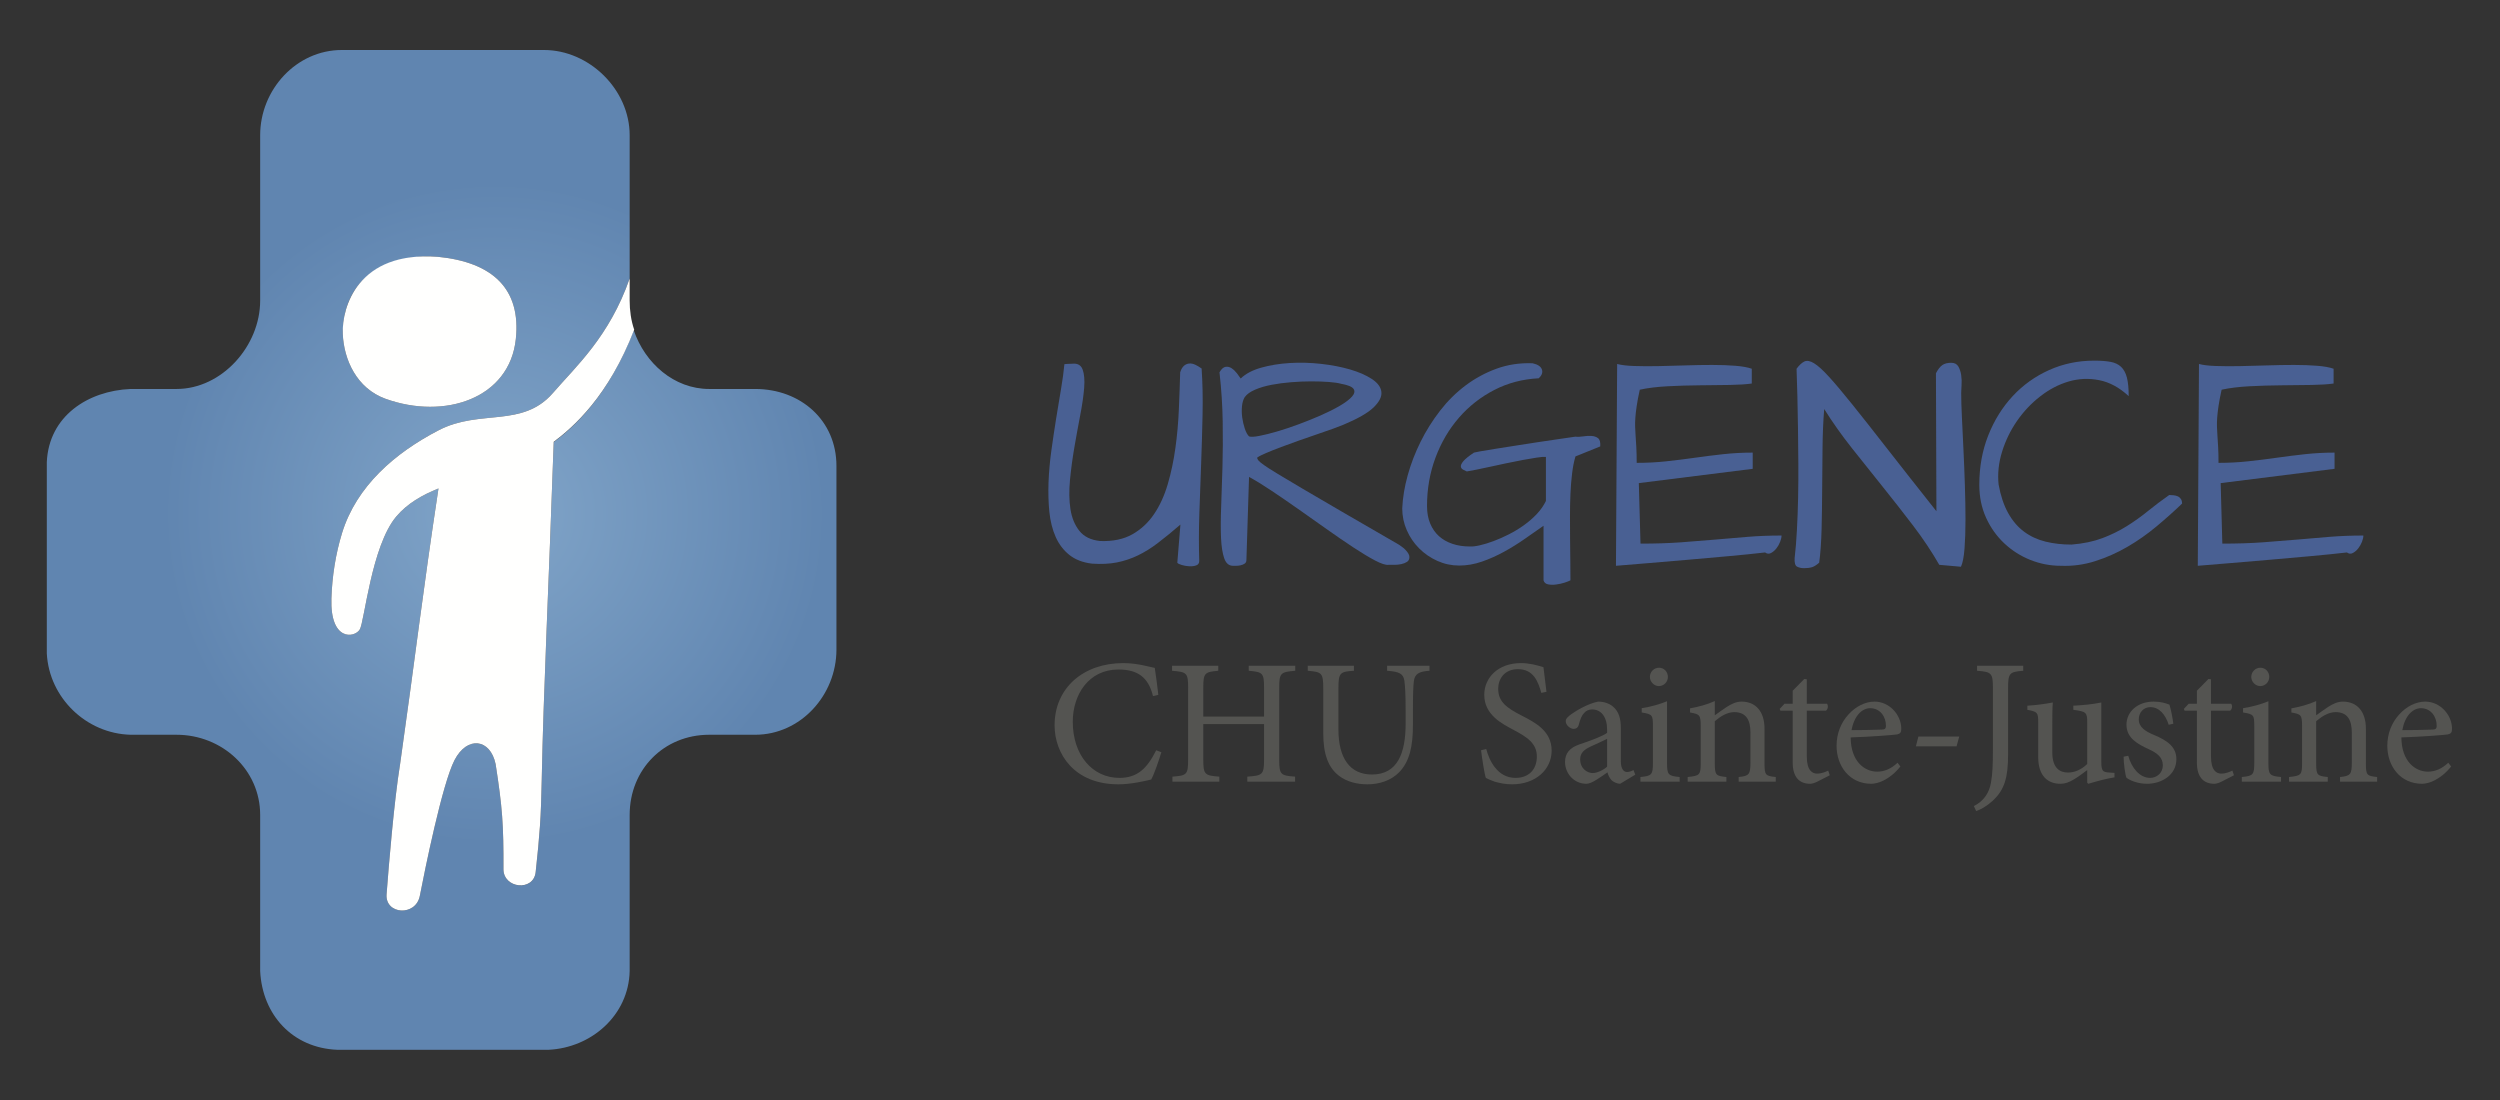
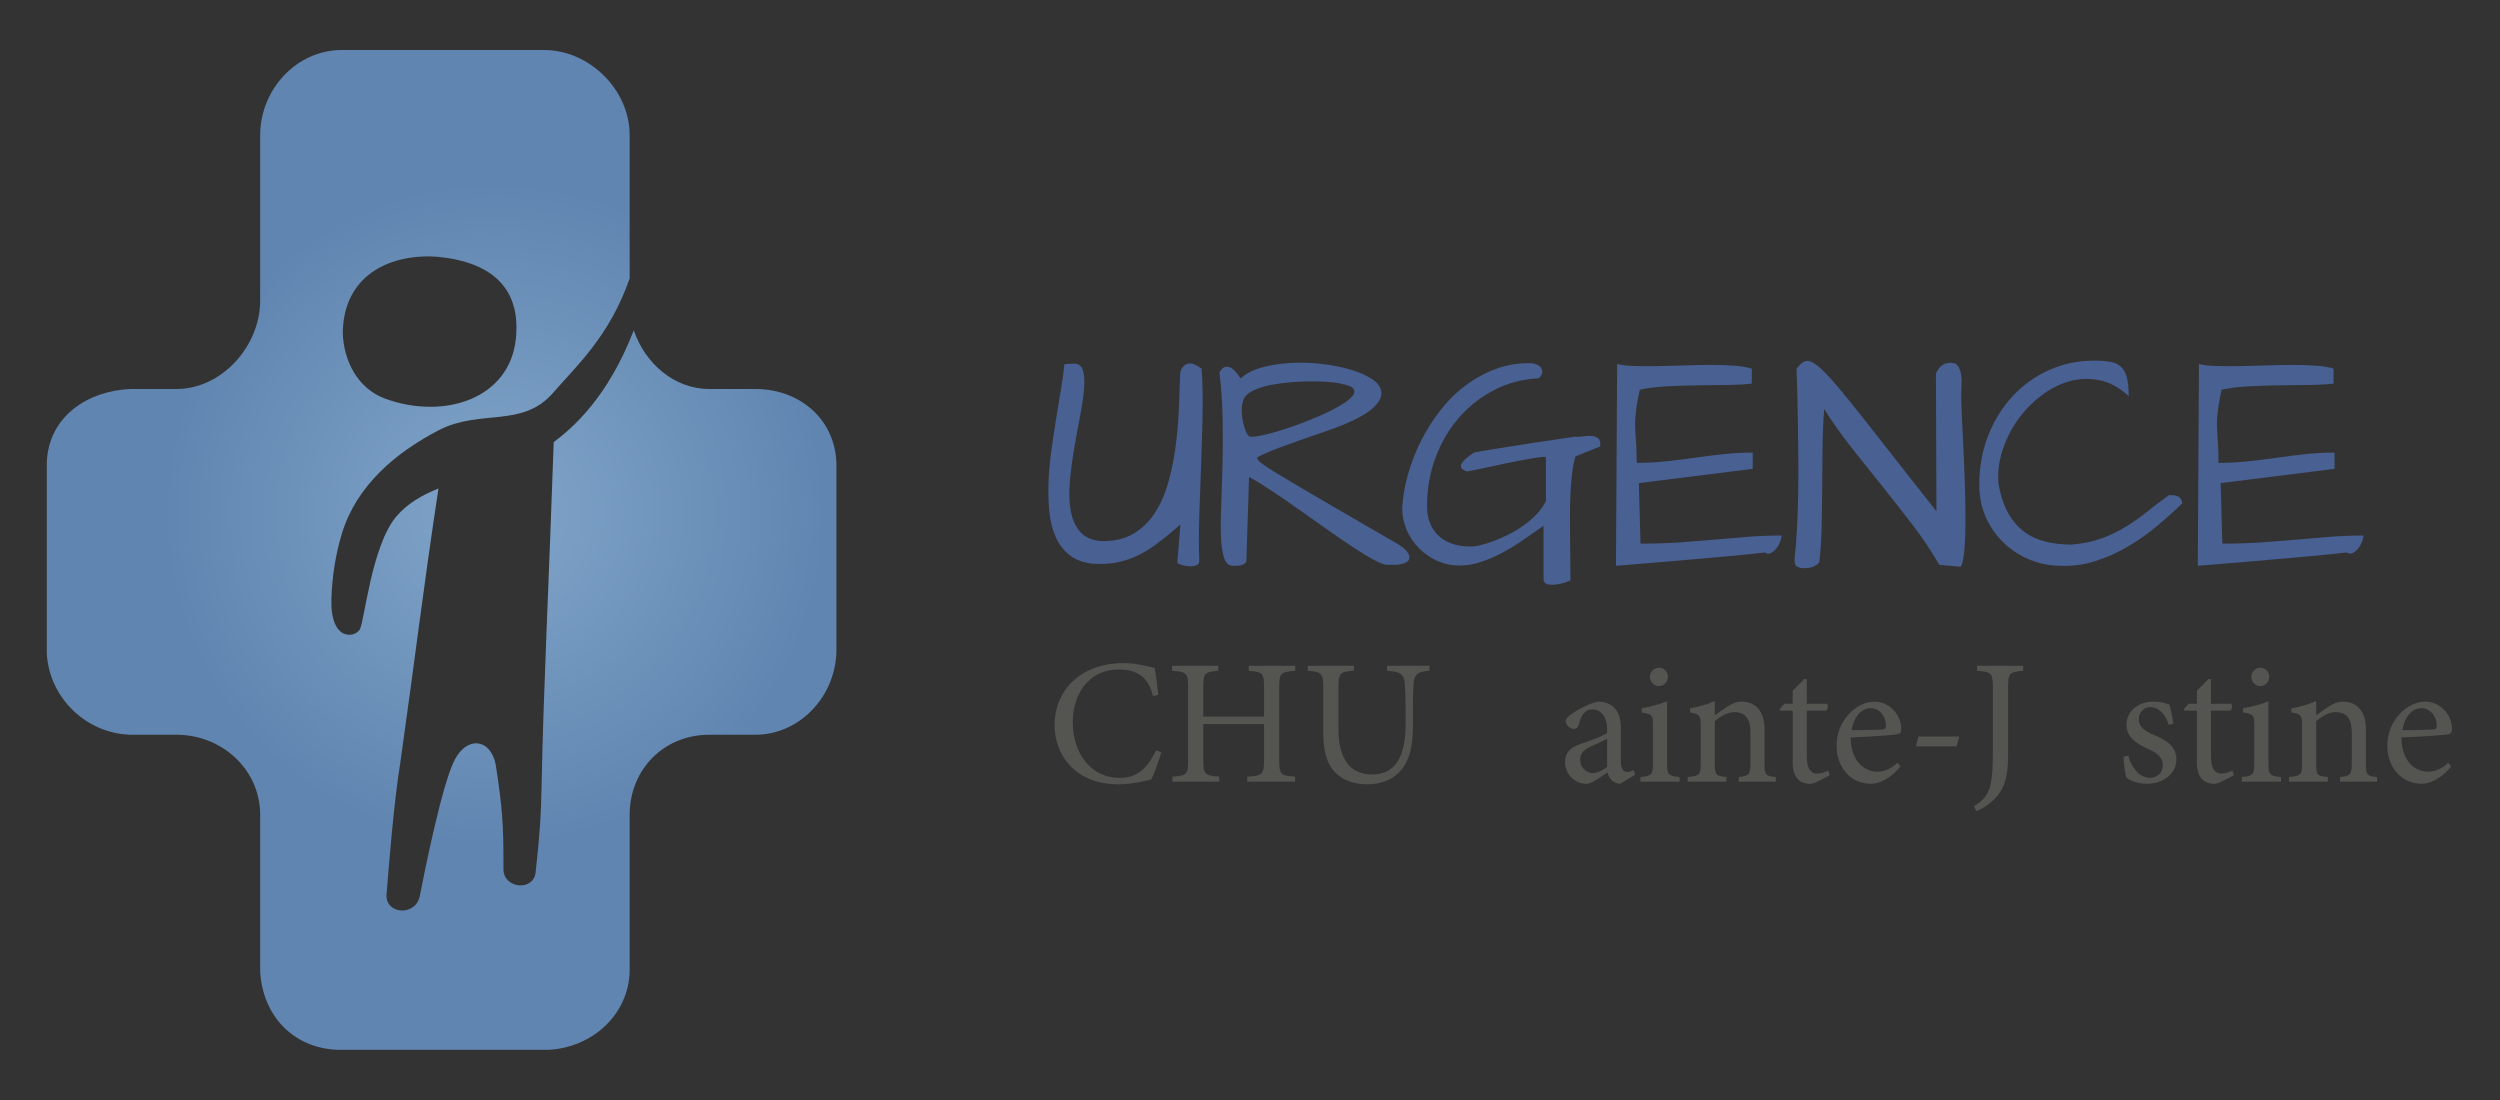
<svg xmlns="http://www.w3.org/2000/svg" version="1.1" x="0" y="0" width="250" height="110" viewBox="0, 0, 250, 110">
  <rect x="0" y="0" width="250" height="110" fill="#333333" stroke="none" />
  <defs>
    <radialGradient id="Gradient_1" gradientUnits="userSpaceOnUse" cx="49.497" cy="51.351" r="33.177">
      <stop offset="0" stop-color="#7499C3" />
      <stop offset="0.04" stop-color="#80A4C8" />
      <stop offset="1" stop-color="#6085B0" />
    </radialGradient>
  </defs>
  <g id="Layer_1">
    <path d="M54.393,5 C58.939,5 62.966,8.971 62.966,13.518 L62.966,27.847 C60.932,33.676 57.557,36.676 55.312,39.278 C52.252,42.826 48.038,40.882 43.904,43.007 C39.485,45.286 35.642,48.629 34.204,53.308 C33.56,55.405 33.212,57.644 33.141,59.84 C33.002,64.139 35.452,63.807 35.977,62.947 C36.444,62.179 37.149,54.575 39.637,51.642 C40.73,50.351 42.215,49.502 43.848,48.845 C42.249,59.374 41.516,65.812 40.013,76.391 C39.4,80.174 38.883,86.496 38.658,89.431 C38.502,91.453 41.576,91.675 41.983,89.583 C42.481,87.027 44.228,78.359 45.46,75.998 C46.723,73.569 49.033,73.863 49.563,76.416 C50.238,80.76 50.362,82.46 50.346,86.923 C50.343,88.856 53.36,89.182 53.566,87.216 C53.971,83.452 54.102,81.809 54.173,77.98 C54.336,69.335 54.89,58.281 55.372,44.213 C57.335,42.735 60.798,39.711 63.377,33.031 C64.49,36.301 67.387,38.898 70.928,38.898 L75.52,38.898 C80.067,38.898 83.644,42.041 83.644,46.587 L83.644,64.959 C83.644,69.506 80.067,73.475 75.52,73.475 L70.928,73.475 C66.38,73.475 62.966,76.947 62.966,81.494 L62.966,97.111 C62.869,101.525 59.138,104.783 54.837,104.98 L33.74,104.98 C29.25,104.8 26.235,101.485 26.017,97.111 L26.017,81.494 C26.017,76.947 22.194,73.475 17.647,73.475 L13.055,73.475 C8.633,73.361 4.914,69.784 4.681,65.347 L4.681,46.204 C4.891,41.6 8.796,39.082 13.055,38.898 L17.647,38.898 C22.194,38.898 26.017,34.6 26.017,30.053 L26.017,13.518 C26.017,8.971 29.635,5 34.182,5 L54.393,5 z M43.056,25.641 C38.179,25.573 34.283,28.091 34.279,33.389 C34.383,35.966 35.67,38.835 38.545,39.876 C44.472,42.012 50.964,39.847 51.584,33.892 C52.104,28.929 49.318,26.228 43.789,25.68 L43.056,25.641 z" fill="url(#Gradient_1)" />
-     <path d="M43.904,43.007 C39.485,45.286 35.642,48.629 34.204,53.308 C33.56,55.405 33.212,57.644 33.141,59.84 C33.002,64.139 35.452,63.807 35.977,62.947 C36.444,62.179 37.149,54.575 39.637,51.642 C40.73,50.351 42.215,49.502 43.848,48.845 C42.249,59.374 41.516,65.812 40.013,76.39 C39.4,80.174 38.883,86.496 38.658,89.431 C38.502,91.453 41.576,91.674 41.983,89.583 C42.481,87.027 44.228,78.359 45.46,75.997 C46.723,73.568 49.033,73.861 49.563,76.415 C50.238,80.759 50.362,82.457 50.346,86.919 C50.343,88.853 53.36,89.175 53.566,87.208 C53.971,83.444 54.102,81.795 54.173,77.965 C54.336,69.321 54.89,58.252 55.372,44.183 C57.335,42.706 60.84,39.653 63.42,32.973 C63.104,32.044 62.966,31.059 62.966,30.053 L62.966,27.847 C60.932,33.676 57.557,36.676 55.312,39.278 C52.252,42.826 48.038,40.882 43.904,43.007" fill="#FFFFFE" />
-     <path d="M38.545,39.876 C44.472,42.012 50.964,39.847 51.584,33.892 C52.104,28.929 49.318,26.228 43.789,25.68 C35.768,25.076 34.168,30.739 34.279,33.389 C34.383,35.966 35.67,38.835 38.545,39.876" fill="#FFFFFE" />
    <path d="M115.813,54.279 C115.138,54.796 114.464,55.217 113.788,55.542 C113.113,55.868 112.409,56.102 111.68,56.245 C110.949,56.388 110.122,56.427 109.202,56.364 C108.281,56.254 107.526,55.963 106.939,55.495 C106.351,55.026 105.894,54.426 105.568,53.696 C105.243,52.965 105.033,52.132 104.937,51.194 C104.842,50.257 104.815,49.268 104.853,48.227 C104.894,47.188 104.989,46.123 105.139,45.035 C105.291,43.947 105.449,42.882 105.616,41.842 C105.783,40.802 105.945,39.817 106.105,38.888 C106.263,37.959 106.375,37.137 106.439,36.422 C106.501,36.406 106.629,36.395 106.82,36.386 C107.01,36.378 107.137,36.375 107.201,36.375 C107.74,36.311 108.094,36.502 108.261,36.946 C108.427,37.391 108.479,38.006 108.416,38.793 C108.353,39.579 108.222,40.488 108.022,41.521 C107.824,42.554 107.63,43.621 107.439,44.725 C107.249,45.83 107.101,46.921 106.998,48.001 C106.895,49.082 106.912,50.054 107.045,50.92 C107.181,51.786 107.478,52.508 107.94,53.088 C108.4,53.668 109.09,54.005 110.012,54.101 C111.282,54.148 112.355,53.926 113.229,53.434 C114.102,52.941 114.829,52.266 115.408,51.408 C115.989,50.551 116.445,49.55 116.779,48.406 C117.113,47.263 117.366,46.06 117.541,44.797 C117.716,43.534 117.831,42.251 117.886,40.949 C117.943,39.647 117.985,38.408 118.018,37.232 C118.114,36.931 118.24,36.712 118.399,36.577 C118.557,36.442 118.732,36.366 118.923,36.351 C119.114,36.335 119.312,36.375 119.519,36.469 C119.725,36.565 119.938,36.692 120.162,36.851 C120.258,38.265 120.289,39.781 120.258,41.402 C120.225,43.022 120.177,44.669 120.115,46.345 C120.05,48.022 119.992,49.689 119.935,51.349 C119.88,53.008 119.876,54.593 119.924,56.102 C119.924,56.325 119.82,56.472 119.614,56.543 C119.407,56.615 119.173,56.642 118.91,56.626 C118.649,56.611 118.399,56.567 118.161,56.495 C117.922,56.424 117.78,56.349 117.732,56.269 L118.042,52.457 C117.232,53.156 116.49,53.764 115.813,54.279" fill="#496093" />
    <path d="M124.475,39.71 C124.332,39.933 124.24,40.231 124.201,40.603 C124.162,40.976 124.169,41.362 124.223,41.759 C124.281,42.156 124.367,42.53 124.485,42.879 C124.605,43.228 124.744,43.483 124.904,43.641 C125.078,43.704 125.415,43.689 125.915,43.594 C126.416,43.498 127.008,43.352 127.691,43.153 C128.373,42.954 129.101,42.712 129.87,42.426 C130.642,42.14 131.38,41.842 132.086,41.533 C132.794,41.223 133.425,40.905 133.982,40.58 C134.537,40.254 134.942,39.948 135.197,39.662 C135.449,39.377 135.506,39.123 135.364,38.9 C135.22,38.677 134.799,38.503 134.101,38.376 C133.815,38.296 133.41,38.236 132.886,38.197 C132.361,38.158 131.776,38.137 131.134,38.137 C130.49,38.137 129.819,38.165 129.121,38.221 C128.421,38.277 127.763,38.364 127.144,38.483 C126.524,38.602 125.976,38.765 125.499,38.971 C125.023,39.178 124.68,39.424 124.475,39.71 z M124.641,56.007 C124.641,56.165 124.582,56.285 124.462,56.364 C124.343,56.444 124.209,56.499 124.057,56.531 C123.906,56.563 123.76,56.579 123.617,56.579 C123.475,56.579 123.37,56.579 123.307,56.579 C122.893,56.579 122.6,56.332 122.426,55.84 C122.251,55.348 122.143,54.664 122.103,53.791 C122.065,52.918 122.068,51.877 122.116,50.67 C122.164,49.463 122.208,48.144 122.246,46.715 C122.286,45.285 122.294,43.768 122.27,42.164 C122.246,40.559 122.14,38.915 121.949,37.232 C122.14,36.899 122.342,36.716 122.556,36.684 C122.771,36.652 122.974,36.7 123.164,36.827 C123.355,36.954 123.529,37.121 123.689,37.327 C123.846,37.534 123.975,37.708 124.07,37.852 C124.561,37.375 125.244,37.014 126.119,36.767 C126.991,36.521 127.941,36.366 128.966,36.303 C129.989,36.24 131.034,36.267 132.099,36.386 C133.163,36.505 134.132,36.692 135.006,36.946 C135.879,37.2 136.606,37.518 137.185,37.899 C137.766,38.281 138.083,38.709 138.138,39.186 C138.196,39.662 137.937,40.178 137.365,40.735 C136.793,41.291 135.783,41.87 134.339,42.474 C134.115,42.569 133.775,42.7 133.314,42.867 C132.852,43.034 132.328,43.216 131.742,43.415 C131.153,43.614 130.546,43.823 129.918,44.046 C129.292,44.269 128.692,44.487 128.12,44.702 C127.548,44.916 127.048,45.115 126.619,45.297 C126.19,45.479 125.888,45.635 125.714,45.762 C125.714,45.841 125.753,45.932 125.834,46.036 C125.912,46.139 126.102,46.298 126.404,46.512 C126.705,46.727 127.158,47.016 127.763,47.382 C128.366,47.747 129.193,48.24 130.241,48.859 C131.289,49.479 132.6,50.245 134.173,51.158 C135.745,52.072 137.658,53.18 139.915,54.482 C139.993,54.545 140.092,54.617 140.211,54.697 C140.33,54.776 140.442,54.872 140.544,54.982 C140.649,55.093 140.739,55.209 140.82,55.328 C140.898,55.447 140.939,55.578 140.939,55.721 C140.939,55.927 140.858,56.082 140.7,56.186 C140.541,56.289 140.351,56.364 140.129,56.412 C139.905,56.46 139.676,56.483 139.437,56.483 C139.2,56.483 139,56.483 138.842,56.483 C138.556,56.515 138.1,56.364 137.471,56.031 C136.844,55.697 136.122,55.26 135.303,54.72 C134.485,54.181 133.601,53.573 132.647,52.898 C131.695,52.222 130.749,51.555 129.812,50.896 C128.874,50.237 127.977,49.621 127.119,49.05 C126.262,48.478 125.523,48.025 124.904,47.692 L124.641,56.007" fill="#496093" />
    <path d="M152.494,53.875 C151.827,54.343 151.133,54.776 150.408,55.173 C149.686,55.57 148.948,55.9 148.193,56.162 C147.44,56.424 146.681,56.555 145.918,56.555 C145.156,56.555 144.428,56.4 143.737,56.09 C143.046,55.781 142.44,55.364 141.915,54.839 C141.392,54.315 140.977,53.708 140.677,53.017 C140.374,52.326 140.224,51.599 140.224,50.837 C140.272,49.773 140.453,48.668 140.772,47.525 C141.089,46.381 141.518,45.265 142.058,44.177 C142.597,43.089 143.246,42.057 143.999,41.08 C144.755,40.103 145.609,39.257 146.561,38.542 C147.515,37.828 148.55,37.268 149.67,36.863 C150.79,36.458 151.985,36.279 153.257,36.326 C153.764,36.438 154.075,36.64 154.186,36.934 C154.296,37.228 154.194,37.526 153.877,37.828 C152.27,37.907 150.79,38.296 149.432,38.995 C148.074,39.695 146.895,40.619 145.894,41.771 C144.894,42.923 144.111,44.257 143.546,45.774 C142.983,47.29 142.702,48.898 142.702,50.599 C142.702,51.265 142.808,51.853 143.022,52.362 C143.237,52.87 143.532,53.291 143.904,53.624 C144.278,53.958 144.727,54.212 145.251,54.386 C145.776,54.562 146.347,54.648 146.967,54.648 C147.237,54.664 147.577,54.625 147.991,54.529 C148.404,54.435 148.856,54.295 149.349,54.113 C149.84,53.93 150.354,53.704 150.885,53.434 C151.418,53.163 151.923,52.859 152.399,52.516 C152.875,52.175 153.304,51.801 153.685,51.397 C154.066,50.992 154.367,50.559 154.591,50.098 L154.591,45.69 C154.384,45.675 154.075,45.699 153.663,45.762 C153.248,45.825 152.783,45.905 152.267,46 C151.752,46.095 151.215,46.202 150.659,46.321 C150.102,46.441 149.568,46.556 149.051,46.667 C148.536,46.778 148.066,46.878 147.645,46.965 C147.225,47.052 146.902,47.112 146.681,47.144 C146.569,47.096 146.446,47.036 146.311,46.965 C146.177,46.894 146.1,46.79 146.085,46.655 C146.068,46.52 146.153,46.342 146.334,46.119 C146.518,45.897 146.871,45.611 147.396,45.261 C147.426,45.246 147.641,45.202 148.038,45.13 C148.435,45.059 148.941,44.976 149.551,44.88 C150.163,44.785 150.841,44.678 151.589,44.559 C152.335,44.44 153.077,44.324 153.816,44.213 C154.555,44.102 155.254,43.998 155.912,43.903 C156.573,43.808 157.116,43.728 157.546,43.665 C157.751,43.697 158.002,43.689 158.295,43.641 C158.59,43.594 158.87,43.578 159.142,43.594 C159.412,43.609 159.633,43.685 159.809,43.82 C159.983,43.955 160.055,44.229 160.023,44.642 L157.546,45.643 C157.402,46.119 157.29,46.679 157.212,47.322 C157.132,47.966 157.076,48.653 157.045,49.383 C157.012,50.114 156.998,50.869 156.998,51.647 C156.998,52.425 157.001,53.192 157.008,53.946 C157.017,54.7 157.025,55.427 157.032,56.126 C157.041,56.825 157.045,57.46 157.045,58.032 C156.933,58.095 156.743,58.171 156.473,58.259 C156.202,58.346 155.922,58.41 155.626,58.449 C155.333,58.488 155.064,58.485 154.817,58.437 C154.571,58.389 154.415,58.255 154.353,58.032 L154.353,52.576 C153.781,52.973 153.162,53.406 152.494,53.875" fill="#496093" />
    <path d="M161.715,36.398 C162.127,36.509 162.695,36.577 163.418,36.6 C164.141,36.625 164.935,36.628 165.8,36.613 C166.667,36.597 167.572,36.573 168.516,36.541 C169.462,36.509 170.36,36.494 171.209,36.494 C172.059,36.494 172.833,36.521 173.533,36.577 C174.231,36.633 174.779,36.732 175.177,36.875 L175.177,38.352 C174.636,38.432 173.898,38.479 172.96,38.495 C172.023,38.51 171.022,38.522 169.959,38.531 C168.894,38.539 167.829,38.57 166.766,38.626 C165.701,38.682 164.772,38.796 163.978,38.971 C163.835,39.623 163.73,40.166 163.669,40.603 C163.604,41.041 163.56,41.422 163.537,41.747 C163.513,42.072 163.505,42.379 163.513,42.664 C163.522,42.951 163.537,43.256 163.56,43.582 C163.584,43.907 163.608,44.284 163.632,44.714 C163.655,45.142 163.669,45.666 163.669,46.286 C164.684,46.286 165.674,46.235 166.634,46.131 C167.596,46.027 168.549,45.908 169.494,45.774 C170.439,45.639 171.388,45.52 172.341,45.416 C173.295,45.313 174.272,45.261 175.272,45.261 L175.272,46.882 L163.883,48.311 L164.05,54.363 C165.542,54.363 166.893,54.319 168.1,54.232 C169.306,54.145 170.456,54.054 171.542,53.958 C172.631,53.863 173.707,53.771 174.771,53.684 C175.834,53.597 176.963,53.553 178.155,53.553 C178.155,53.728 178.107,53.938 178.012,54.184 C177.917,54.431 177.789,54.653 177.631,54.851 C177.472,55.05 177.294,55.201 177.094,55.304 C176.896,55.407 176.702,55.387 176.511,55.245 C175.415,55.372 174.203,55.495 172.877,55.614 C171.552,55.733 170.208,55.852 168.85,55.971 C167.492,56.09 166.181,56.201 164.918,56.305 C163.655,56.408 162.549,56.499 161.596,56.579 L161.715,36.398" fill="#496093" />
    <path d="M193.928,56.483 C193.181,55.181 192.315,53.883 191.331,52.588 C190.345,51.293 189.333,49.999 188.292,48.704 C187.253,47.409 186.22,46.116 185.195,44.821 C184.171,43.526 183.244,42.22 182.42,40.901 C182.324,42.077 182.268,43.359 182.254,44.749 C182.237,46.139 182.225,47.533 182.217,48.931 C182.209,50.328 182.189,51.667 182.158,52.945 C182.125,54.224 182.045,55.332 181.919,56.269 C181.648,56.507 181.406,56.659 181.192,56.722 C180.977,56.785 180.718,56.817 180.418,56.817 C180.132,56.817 179.894,56.765 179.703,56.662 C179.513,56.559 179.433,56.269 179.465,55.793 C179.561,54.982 179.636,54.065 179.69,53.041 C179.747,52.016 179.786,50.94 179.81,49.812 C179.834,48.684 179.842,47.525 179.834,46.334 C179.826,45.142 179.814,43.983 179.799,42.855 C179.783,41.727 179.762,40.651 179.739,39.626 C179.714,38.602 179.687,37.685 179.656,36.875 C179.926,36.509 180.187,36.267 180.442,36.148 C180.696,36.029 181.018,36.088 181.406,36.326 C181.797,36.565 182.288,37.009 182.883,37.661 C183.479,38.312 184.251,39.225 185.195,40.401 C186.14,41.577 187.3,43.046 188.673,44.809 C190.048,46.572 191.703,48.677 193.642,51.123 L193.594,37.327 C193.8,36.931 194.014,36.657 194.238,36.505 C194.459,36.354 194.753,36.279 195.119,36.279 C195.453,36.279 195.691,36.402 195.834,36.648 C195.977,36.895 196.072,37.184 196.12,37.518 C196.167,37.852 196.178,38.185 196.155,38.519 C196.131,38.852 196.12,39.106 196.12,39.281 C196.12,39.916 196.143,40.731 196.191,41.723 C196.239,42.716 196.291,43.793 196.345,44.952 C196.402,46.111 196.449,47.302 196.488,48.525 C196.528,49.749 196.549,50.9 196.549,51.98 C196.549,53.061 196.516,54.017 196.453,54.851 C196.389,55.685 196.271,56.293 196.096,56.674 L193.928,56.483" fill="#496093" />
    <path d="M197.931,48.478 C197.931,46.699 198.227,45.055 198.823,43.546 C199.419,42.037 200.233,40.726 201.266,39.615 C202.298,38.503 203.513,37.634 204.911,37.006 C206.308,36.378 207.809,36.064 209.415,36.064 C210.065,36.064 210.609,36.104 211.045,36.184 C211.484,36.263 211.836,36.43 212.107,36.684 C212.377,36.938 212.571,37.295 212.69,37.756 C212.809,38.217 212.87,38.836 212.87,39.615 C211.947,38.757 210.967,38.224 209.926,38.018 C208.887,37.812 207.866,37.855 206.865,38.149 C205.865,38.443 204.915,38.939 204.018,39.639 C203.121,40.338 202.346,41.16 201.695,42.104 C201.042,43.049 200.547,44.074 200.205,45.178 C199.864,46.282 199.748,47.374 199.86,48.454 C200.065,49.582 200.385,50.531 200.814,51.301 C201.242,52.072 201.771,52.692 202.397,53.16 C203.026,53.628 203.741,53.962 204.542,54.16 C205.344,54.359 206.214,54.458 207.151,54.458 C208.326,54.363 209.354,54.148 210.236,53.815 C211.118,53.482 211.927,53.084 212.665,52.624 C213.404,52.163 214.112,51.659 214.787,51.111 C215.463,50.563 216.172,50.027 216.92,49.502 C217.062,49.502 217.21,49.511 217.36,49.526 C217.512,49.542 217.649,49.578 217.777,49.634 C217.904,49.689 218.006,49.776 218.087,49.895 C218.167,50.015 218.206,50.169 218.206,50.36 C217.411,51.123 216.559,51.885 215.644,52.647 C214.732,53.41 213.762,54.089 212.737,54.685 C211.713,55.28 210.641,55.757 209.521,56.114 C208.401,56.472 207.254,56.626 206.08,56.579 C205.031,56.579 204.018,56.384 203.04,55.995 C202.063,55.605 201.195,55.054 200.433,54.339 C199.67,53.624 199.061,52.77 198.608,51.778 C198.156,50.785 197.931,49.684 197.931,48.478" fill="#496093" />
    <path d="M219.898,36.398 C220.311,36.509 220.879,36.577 221.601,36.6 C222.325,36.625 223.118,36.628 223.984,36.613 C224.851,36.597 225.756,36.573 226.699,36.541 C227.645,36.509 228.543,36.494 229.392,36.494 C230.242,36.494 231.016,36.521 231.716,36.577 C232.414,36.633 232.962,36.732 233.36,36.875 L233.36,38.352 C232.819,38.432 232.081,38.479 231.144,38.495 C230.206,38.51 229.205,38.522 228.142,38.531 C227.077,38.539 226.012,38.57 224.949,38.626 C223.884,38.682 222.955,38.796 222.162,38.971 C222.019,39.623 221.914,40.166 221.852,40.603 C221.787,41.041 221.744,41.422 221.719,41.747 C221.696,42.072 221.689,42.379 221.696,42.664 C221.705,42.951 221.719,43.256 221.744,43.582 C221.768,43.907 221.792,44.284 221.815,44.714 C221.839,45.142 221.852,45.666 221.852,46.286 C222.867,46.286 223.857,46.235 224.818,46.131 C225.779,46.027 226.732,45.908 227.676,45.774 C228.622,45.639 229.572,45.52 230.524,45.416 C231.477,45.313 232.454,45.261 233.455,45.261 L233.455,46.882 L222.067,48.311 L222.233,54.363 C223.725,54.363 225.076,54.319 226.284,54.232 C227.489,54.145 228.639,54.054 229.725,53.958 C230.814,53.863 231.889,53.771 232.955,53.684 C234.018,53.597 235.147,53.553 236.338,53.553 C236.338,53.728 236.291,53.938 236.196,54.184 C236.1,54.431 235.972,54.653 235.814,54.851 C235.655,55.05 235.477,55.201 235.277,55.304 C235.079,55.407 234.885,55.387 234.694,55.245 C233.598,55.372 232.387,55.495 231.06,55.614 C229.735,55.733 228.391,55.852 227.033,55.971 C225.675,56.09 224.364,56.201 223.102,56.305 C221.839,56.408 220.732,56.499 219.779,56.579 L219.898,36.398" fill="#496093" />
    <path d="M116.137,75.223 C115.888,76.043 115.442,77.362 115.122,77.951 C114.621,78.076 113.124,78.432 111.841,78.432 C107.402,78.432 105.459,75.365 105.459,72.531 C105.459,68.788 108.346,66.31 112.321,66.31 C113.765,66.31 114.979,66.702 115.477,66.791 C115.62,67.807 115.727,68.52 115.834,69.483 L115.3,69.608 C114.835,67.718 113.765,66.951 111.841,66.951 C108.863,66.951 107.277,69.465 107.277,72.175 C107.277,75.508 109.238,77.789 111.947,77.789 C113.765,77.789 114.729,76.81 115.62,75.026 L116.137,75.223" fill="#545451" />
    <path d="M129.525,67.076 C128.065,67.201 127.922,67.291 127.922,68.769 L127.922,75.971 C127.922,77.468 128.065,77.559 129.509,77.664 L129.509,78.164 L124.731,78.164 L124.731,77.664 C126.246,77.559 126.406,77.468 126.406,75.971 L126.406,72.407 L120.329,72.407 L120.329,75.971 C120.329,77.451 120.47,77.559 121.932,77.664 L121.932,78.164 L117.244,78.164 L117.244,77.664 C118.67,77.559 118.813,77.468 118.813,75.971 L118.813,68.769 C118.813,67.272 118.67,67.201 117.207,67.076 L117.207,66.576 L121.826,66.576 L121.826,67.076 C120.47,67.201 120.329,67.291 120.329,68.769 L120.329,71.658 L126.406,71.658 L126.406,68.769 C126.406,67.291 126.263,67.201 124.874,67.076 L124.874,66.576 L129.525,66.576 L129.525,67.076" fill="#545451" />
    <path d="M142.95,67.076 C141.882,67.147 141.472,67.397 141.384,68.128 C141.328,68.609 141.293,69.376 141.293,71.016 L141.293,72.495 C141.293,74.599 140.973,76.114 139.939,77.202 C139.118,78.057 137.925,78.432 136.748,78.432 C135.713,78.432 134.679,78.182 133.895,77.576 C132.826,76.756 132.326,75.419 132.326,73.333 L132.326,68.877 C132.326,67.272 132.185,67.201 130.775,67.076 L130.775,66.576 L135.392,66.576 L135.392,67.076 C133.985,67.165 133.842,67.272 133.842,68.877 L133.842,72.941 C133.842,75.811 134.983,77.451 137.194,77.451 C139.76,77.451 140.563,75.312 140.563,72.371 L140.563,71.016 C140.563,69.376 140.509,68.627 140.438,68.075 C140.332,67.379 139.956,67.165 138.71,67.076 L138.71,66.576 L142.95,66.576 L142.95,67.076" fill="#545451" />
-     <path d="M154.131,69.286 C153.809,68.145 153.346,66.916 151.796,66.916 C150.422,66.916 149.819,67.914 149.819,68.877 C149.819,70.178 150.672,70.784 152.081,71.515 C153.471,72.228 155.164,73.065 155.164,75.062 C155.164,76.935 153.579,78.432 151.207,78.432 C150.476,78.432 149.906,78.289 149.46,78.164 C149.015,78.004 148.748,77.879 148.586,77.789 C148.445,77.415 148.213,75.883 148.106,75.026 L148.623,74.902 C148.906,75.99 149.71,77.789 151.546,77.789 C152.882,77.789 153.685,76.952 153.685,75.651 C153.685,74.332 152.704,73.708 151.368,72.995 C150.226,72.388 148.427,71.497 148.427,69.483 C148.427,67.772 149.8,66.31 152.099,66.31 C152.919,66.31 153.666,66.506 154.345,66.72 C154.417,67.361 154.506,68.056 154.647,69.18 L154.131,69.286" fill="#545451" />
    <path d="M160.71,73.885 C160.337,74.082 159.48,74.457 159.107,74.634 C158.41,74.955 158.017,75.294 158.017,75.936 C158.017,76.863 158.731,77.308 159.284,77.308 C159.747,77.291 160.371,76.987 160.71,76.667 L160.71,73.885 z M162.012,78.378 C161.744,78.378 161.369,78.217 161.174,78.039 C160.941,77.789 160.834,77.54 160.747,77.237 C160.032,77.719 159.178,78.378 158.643,78.378 C157.377,78.378 156.504,77.326 156.504,76.203 C156.504,75.33 156.965,74.777 157.946,74.438 C159.017,74.082 160.318,73.601 160.71,73.28 L160.71,72.959 C160.71,71.675 160.103,70.944 159.213,70.944 C158.855,70.944 158.59,71.087 158.41,71.301 C158.179,71.532 158.017,71.924 157.877,72.477 C157.805,72.763 157.609,72.888 157.358,72.888 C157.038,72.888 156.574,72.531 156.574,72.121 C156.574,71.854 156.806,71.658 157.145,71.407 C157.644,71.051 158.802,70.357 159.819,70.161 C160.354,70.161 160.888,70.321 161.28,70.642 C161.905,71.158 162.083,71.889 162.083,72.816 L162.083,76.132 C162.083,76.935 162.404,77.202 162.706,77.202 C162.92,77.202 163.169,77.112 163.349,77.006 L163.527,77.468 L162.012,78.378" fill="#545451" />
    <path d="M164.989,67.7 C164.989,67.165 165.417,66.773 165.898,66.773 C166.397,66.773 166.789,67.165 166.789,67.7 C166.789,68.181 166.397,68.609 165.881,68.609 C165.417,68.609 164.989,68.181 164.989,67.7 z M164.044,78.164 L164.044,77.701 C165.167,77.593 165.292,77.487 165.292,76.275 L165.292,72.603 C165.292,71.497 165.238,71.426 164.171,71.247 L164.171,70.819 C165.079,70.678 165.917,70.445 166.702,70.125 L166.702,76.275 C166.702,77.487 166.826,77.593 167.966,77.701 L167.966,78.164 L164.044,78.164" fill="#545451" />
    <path d="M173.867,78.164 L173.867,77.701 C174.919,77.593 175.044,77.451 175.044,76.221 L175.044,73.244 C175.044,72.014 174.617,71.212 173.422,71.212 C172.71,71.212 172.015,71.658 171.479,72.121 L171.479,76.311 C171.479,77.523 171.586,77.593 172.638,77.701 L172.638,78.164 L168.768,78.164 L168.768,77.701 C169.982,77.576 170.07,77.487 170.07,76.311 L170.07,72.62 C170.07,71.479 169.964,71.426 169.002,71.247 L169.002,70.838 C169.858,70.678 170.695,70.463 171.479,70.106 L171.479,71.532 C171.835,71.266 172.226,70.998 172.673,70.695 C173.172,70.374 173.637,70.161 174.153,70.161 C175.561,70.161 176.451,71.14 176.451,72.869 L176.451,76.311 C176.451,77.523 176.541,77.593 177.576,77.701 L177.576,78.164 L173.867,78.164" fill="#545451" />
    <path d="M181.767,78.147 C181.464,78.307 181.179,78.378 181.017,78.378 C179.896,78.378 179.27,77.664 179.27,76.257 L179.27,71.069 L178.041,71.069 L177.969,70.891 L178.452,70.374 L179.27,70.374 L179.27,69.073 L180.429,67.896 L180.68,67.932 L180.68,70.374 L182.694,70.374 C182.853,70.553 182.801,70.944 182.586,71.069 L180.68,71.069 L180.68,75.651 C180.68,77.095 181.268,77.362 181.714,77.362 C182.16,77.362 182.569,77.184 182.819,77.059 L182.978,77.523 L181.767,78.147" fill="#545451" />
    <path d="M185.154,73.013 C186.152,73.013 187.134,72.995 188.167,72.959 C188.488,72.959 188.594,72.852 188.594,72.603 C188.612,71.675 188.005,70.819 187.025,70.819 C186.206,70.819 185.422,71.568 185.154,73.013 z M190.038,76.648 C188.914,78.057 187.685,78.378 187.134,78.378 C184.939,78.378 183.657,76.596 183.657,74.581 C183.657,73.351 184.102,72.264 184.833,71.462 C185.565,70.642 186.527,70.161 187.454,70.161 C188.934,70.161 190.127,71.479 190.127,72.869 C190.127,73.226 190.038,73.369 189.718,73.44 C189.415,73.493 187.186,73.672 185.066,73.743 C185.082,76.167 186.473,77.166 187.721,77.166 C188.435,77.166 189.111,76.881 189.754,76.275 L190.038,76.648" fill="#545451" />
    <path d="M195.656,74.634 L191.59,74.634 L191.84,73.654 L195.923,73.654 L195.656,74.634" fill="#545451" />
    <path d="M202.323,67.076 C200.951,67.183 200.808,67.308 200.808,68.805 L200.808,75.473 C200.808,77.755 200.452,78.984 199.275,80.071 C198.668,80.625 198.062,80.963 197.617,81.106 L197.385,80.606 C198.383,80.107 198.918,79.287 199.095,78.272 C199.257,77.415 199.292,76.382 199.292,74.885 L199.292,68.805 C199.292,67.308 199.151,67.183 197.707,67.076 L197.707,66.576 L202.323,66.576 L202.323,67.076" fill="#545451" />
-     <path d="M211.45,77.736 C210.631,77.861 209.722,78.111 208.829,78.378 L208.723,78.272 L208.723,77.006 C208.312,77.308 207.904,77.629 207.403,77.932 C206.887,78.236 206.514,78.378 206.031,78.378 C204.838,78.378 203.821,77.647 203.821,75.722 L203.821,72.228 C203.821,71.247 203.749,71.176 202.734,70.98 L202.734,70.57 C203.571,70.517 204.427,70.41 205.283,70.249 C205.23,70.802 205.23,71.64 205.23,72.852 L205.23,75.241 C205.23,76.827 205.996,77.255 206.797,77.255 C207.44,77.255 208.116,76.987 208.723,76.399 L208.723,72.246 C208.723,71.23 208.617,71.158 207.333,70.98 L207.333,70.57 C208.259,70.517 209.187,70.445 210.131,70.249 L210.131,76.203 C210.131,77.095 210.274,77.219 210.952,77.255 L211.45,77.291 L211.45,77.736" fill="#545451" />
    <path d="M216.872,72.477 C216.533,71.426 215.909,70.713 215.035,70.713 C214.357,70.713 213.877,71.247 213.877,71.943 C213.877,72.745 214.59,73.155 215.393,73.493 C216.729,74.046 217.638,74.688 217.638,75.918 C217.638,77.54 216.122,78.378 214.696,78.378 C213.786,78.378 212.968,78.039 212.647,77.772 C212.523,77.523 212.361,76.311 212.361,75.669 L212.825,75.579 C213.145,76.756 213.948,77.789 215.017,77.789 C215.677,77.789 216.283,77.291 216.283,76.542 C216.283,75.758 215.767,75.33 214.874,74.92 C213.806,74.421 212.647,73.833 212.647,72.46 C212.647,71.212 213.716,70.161 215.356,70.161 C216.087,70.161 216.57,70.321 216.943,70.463 C217.086,70.874 217.283,71.924 217.335,72.371 L216.872,72.477" fill="#545451" />
    <path d="M222.184,78.147 C221.882,78.307 221.597,78.378 221.435,78.378 C220.314,78.378 219.689,77.664 219.689,76.257 L219.689,71.069 L218.459,71.069 L218.387,70.891 L218.869,70.374 L219.689,70.374 L219.689,69.073 L220.847,67.896 L221.098,67.932 L221.098,70.374 L223.113,70.374 C223.271,70.553 223.219,70.944 223.004,71.069 L221.098,71.069 L221.098,75.651 C221.098,77.095 221.686,77.362 222.132,77.362 C222.577,77.362 222.988,77.184 223.237,77.059 L223.397,77.523 L222.184,78.147" fill="#545451" />
    <path d="M225.127,67.7 C225.127,67.165 225.553,66.773 226.036,66.773 C226.534,66.773 226.927,67.165 226.927,67.7 C226.927,68.181 226.534,68.609 226.018,68.609 C225.553,68.609 225.127,68.181 225.127,67.7 z M224.181,78.164 L224.181,77.701 C225.304,77.593 225.428,77.487 225.428,76.275 L225.428,72.603 C225.428,71.497 225.376,71.426 224.307,71.247 L224.307,70.819 C225.217,70.678 226.054,70.445 226.839,70.125 L226.839,76.275 C226.839,77.487 226.963,77.593 228.103,77.701 L228.103,78.164 L224.181,78.164" fill="#545451" />
    <path d="M234.004,78.164 L234.004,77.701 C235.056,77.593 235.181,77.451 235.181,76.221 L235.181,73.244 C235.181,72.014 234.754,71.212 233.559,71.212 C232.846,71.212 232.152,71.658 231.617,72.121 L231.617,76.311 C231.617,77.523 231.723,77.593 232.775,77.701 L232.775,78.164 L228.905,78.164 L228.905,77.701 C230.119,77.576 230.207,77.487 230.207,76.311 L230.207,72.62 C230.207,71.479 230.101,71.426 229.139,71.247 L229.139,70.838 C229.994,70.678 230.832,70.463 231.617,70.106 L231.617,71.532 C231.972,71.266 232.364,70.998 232.809,70.695 C233.31,70.374 233.774,70.161 234.291,70.161 C235.698,70.161 236.589,71.14 236.589,72.869 L236.589,76.311 C236.589,77.523 236.678,77.593 237.712,77.701 L237.712,78.164 L234.004,78.164" fill="#545451" />
    <path d="M240.228,73.013 C241.225,73.013 242.207,72.995 243.24,72.959 C243.562,72.959 243.668,72.852 243.668,72.603 C243.687,71.675 243.081,70.819 242.099,70.819 C241.28,70.819 240.497,71.568 240.228,73.013 z M245.113,76.648 C243.99,78.057 242.76,78.378 242.207,78.378 C240.015,78.378 238.731,76.596 238.731,74.581 C238.731,73.351 239.176,72.264 239.908,71.462 C240.637,70.642 241.601,70.161 242.527,70.161 C244.007,70.161 245.201,71.479 245.201,72.869 C245.201,73.226 245.113,73.369 244.792,73.44 C244.488,73.493 242.259,73.672 240.138,73.743 C240.158,76.167 241.546,77.166 242.795,77.166 C243.507,77.166 244.185,76.881 244.826,76.275 L245.113,76.648" fill="#545451" />
  </g>
</svg>